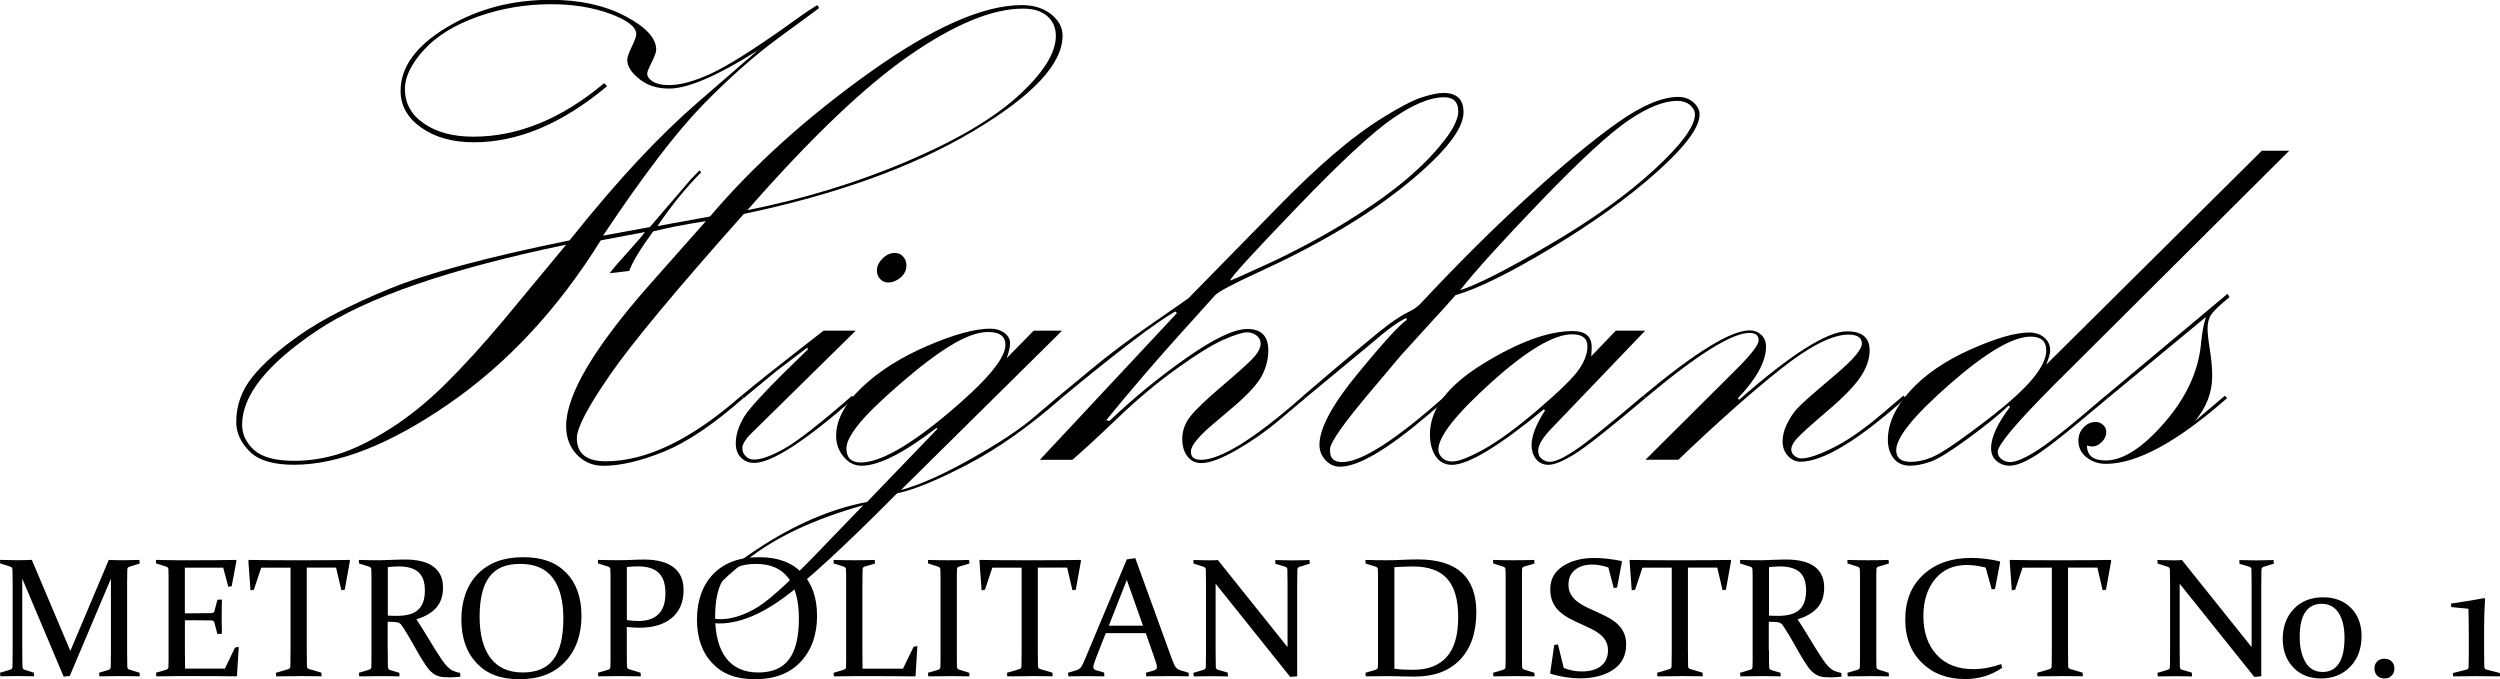
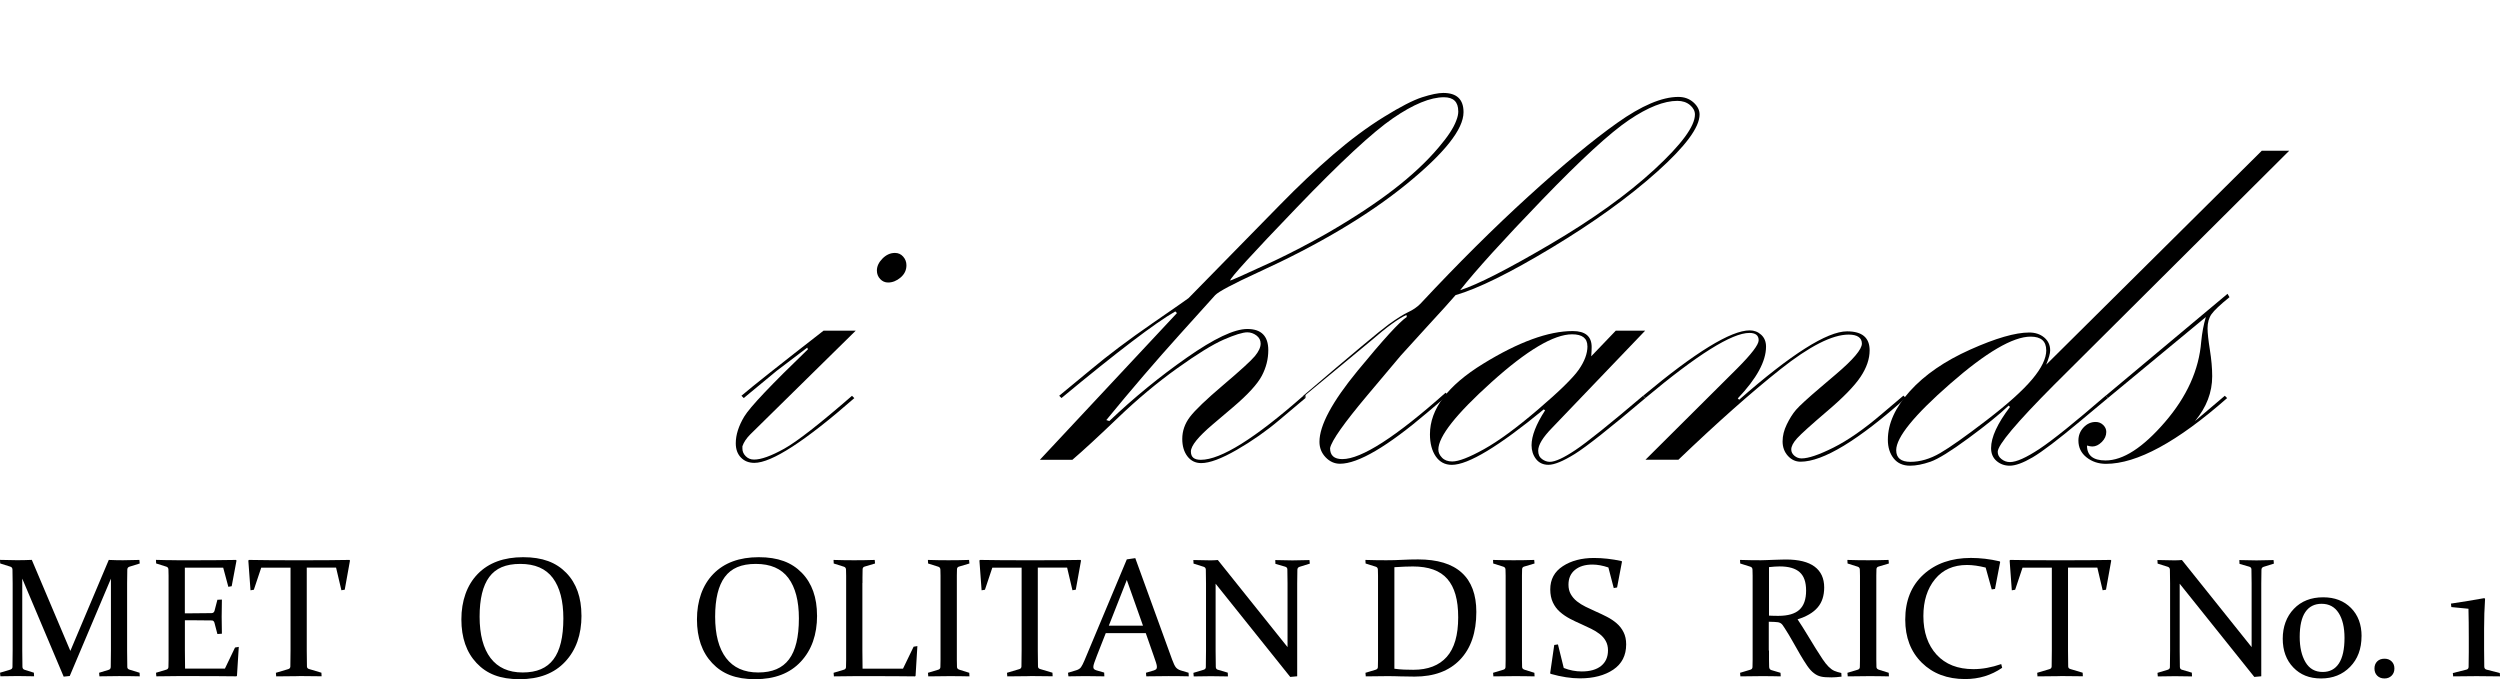
<svg xmlns="http://www.w3.org/2000/svg" id="Layer_2" viewBox="0 0 539.09 146.46">
  <g id="Layer_1-2" data-name="Layer_1">
    <g>
-       <path d="M159.88,85.34l.43.5c-6.44,5.68-12.17,9.53-17.18,11.56-5.01,2.03-9.35,3.04-13.03,3.04-2.29,0-4.2-.81-5.73-2.43-1.53-1.62-2.29-3.67-2.29-6.16,0-6.68,5.97-16.8,17.9-30.35l12.24-13.82c-4.34.67-8.14,1.41-11.38,2.22-2.82,3.87-4.53,6.71-5.15,8.52l-4.22.5c.95-1.24,2.31-2.83,4.08-4.76,1.77-1.93,2.94-3.3,3.51-4.12l-9.52,1.79c-9.21,14.8-20.15,26.56-32.82,35.29s-23.78,13.1-33.33,13.1c-4.49,0-7.69-.97-9.59-2.9-1.91-1.93-2.86-4.04-2.86-6.33,0-3.58,1.17-6.83,3.51-9.74,2.34-2.91,5.81-5.96,10.42-9.16,4.6-3.2,10.96-6.47,19.08-9.81,8.11-3.34,21.07-6.82,38.87-10.45,5.34-6.68,10.27-12.44,14.78-17.26,4.51-4.82,8.84-9.02,12.99-12.6l12.81-11.1c-8.69,5.49-15.06,8.23-19.12,8.23-2.58,0-4.73-.69-6.44-2.08-1.72-1.38-2.58-2.74-2.58-4.08,0-.57.32-1.53.97-2.86.64-1.34.97-2.24.97-2.72,0-1.53-1.86-2.98-5.58-4.37-3.72-1.38-7.99-2.08-12.81-2.08-5.49,0-10.75.89-15.79,2.68-5.04,1.79-8.91,4.19-11.63,7.19-2.72,3.01-4.08,5.8-4.08,8.38,0,3.1,1.37,5.6,4.12,7.48,2.74,1.89,6.29,2.83,10.63,2.83,9.64,0,19.04-3.84,28.21-11.53l.64.64c-9.64,8.07-19.21,12.1-28.71,12.1-4.58,0-8.36-1.05-11.35-3.15-2.98-2.1-4.47-4.75-4.47-7.95,0-5.11,3.29-9.65,9.88-13.64,6.59-3.98,14.06-5.98,22.41-5.98,6.3,0,11.68,1.17,16.14,3.51,4.46,2.34,6.69,4.75,6.69,7.23,0,.53-.32,1.43-.97,2.72-.64,1.29-.97,2.1-.97,2.43,0,.67.42,1.25,1.26,1.75.84.5,1.97.75,3.41.75,2.44,0,5.43-.81,8.97-2.43,3.54-1.62,8.92-4.99,16.14-10.09l3.51-2.51c.72-.52,1.84-1.26,3.37-2.22l.43.64-8.88,6.52c-5.15,3.77-10.57,8.57-16.25,14.4-5.68,5.83-12.84,15.21-21.48,28.15l10.09-1.84,8.81-10.27,1.86-1.94.43.36c-3.44,3.49-6.59,7.37-9.45,11.63l11.31-2.06c9.35-10.99,20.82-21.34,34.4-31.04,13.58-9.7,24.52-14.55,32.83-14.55,2.58,0,4.69.66,6.34,1.97,1.65,1.31,2.47,2.85,2.47,4.62,0,6.11-6.46,12.99-19.37,20.65-12.91,7.66-29.37,13.59-49.36,17.79-14.46,16.23-24.08,27.79-28.85,34.69-4.77,6.9-7.16,11.44-7.16,13.64,0,3.34,2.08,5.01,6.23,5.01,8.78,0,18.54-4.73,29.28-14.18ZM122.08,52.76c-25.3,5.25-43.27,11.47-53.91,18.65-10.64,7.18-15.96,13.9-15.96,20.15,0,2.1.86,3.93,2.58,5.48,1.72,1.55,4.61,2.33,8.66,2.33,3.25,0,6.47-.5,9.66-1.5,3.2-1,6.84-2.79,10.92-5.37s8.08-5.8,11.99-9.67c3.91-3.87,8.11-8.47,12.6-13.82l13.46-16.25ZM161.17,45.32c12.17-2.44,23.6-5.93,34.29-10.47s18.73-9.27,24.13-14.2c5.39-4.92,8.09-9.23,8.09-12.91,0-1.77-.62-3.19-1.86-4.27-1.24-1.08-2.98-1.61-5.23-1.61-6.59,0-14.72,3.35-24.41,10.04-9.69,6.69-21.36,17.83-35.01,33.41Z" />
      <path d="M160.38,85.84l-.5-.5c2.34-2,8.24-6.68,17.7-14.03h6.94l-22.71,22.34c-.86.86-1.43,1.72-1.72,2.58v.5c0,.62.24,1.17.72,1.65.48.48,1.07.72,1.79.72,1.53,0,3.69-.78,6.48-2.33,2.79-1.55,7.67-5.36,14.64-11.42l.5.5c-10.64,9.31-17.83,13.96-21.55,13.96-1.19,0-2.16-.38-2.9-1.15-.74-.76-1.11-1.79-1.11-3.08,0-1.81.61-3.73,1.83-5.76,1.22-2.03,5.8-6.86,13.73-14.5l-.15-.36-6.6,5.01-7.1,5.87ZM195.46,57.2c0,1.05-.42,1.93-1.27,2.65-.85.72-1.75,1.07-2.69,1.07-.66,0-1.23-.25-1.7-.75-.47-.5-.71-1.11-.71-1.83,0-.91.4-1.77,1.2-2.58.8-.81,1.7-1.22,2.69-1.22.71,0,1.3.26,1.77.79.47.53.71,1.15.71,1.86Z" />
-       <path d="M222.9,71.31h6.12l-34.75,34.36c4-1.07,9.09-3.34,15.26-6.81,6.17-3.47,10.77-6.55,13.81-9.22l5.06-4.3.5.5c-7.01,6.16-13.79,10.94-20.34,14.35-6.55,3.41-11.59,5.48-15.12,6.19-11.37,11.46-19.57,19-24.58,22.62-5.02,3.63-9.6,5.44-13.76,5.44-1.24,0-2.22-.28-2.94-.85-.72-.57-1.07-1.25-1.07-2.06,0-3.35,4.02-7.7,12.06-13.03,8.04-5.34,15.98-8.76,23.83-10.27l15.16-15.75-.19-.21c-7.09,5.44-12.49,8.16-16.18,8.16-1.49,0-2.77-.64-3.85-1.93-1.08-1.29-1.62-2.79-1.62-4.51,0-3.44,1.84-6.91,5.51-10.42,3.67-3.51,8.39-6.5,14.14-8.98,5.75-2.48,10.3-3.72,13.64-3.72,1.15,0,2.14.3,2.97.9.83.6,1.25,1.35,1.25,2.25,0,.76-.24,1.84-.73,3.22l5.82-5.94ZM186.13,108.96c-10.44,2.91-18.77,6.81-25,11.71-6.23,4.89-9.34,8.46-9.34,10.7,0,1.43,1.2,2.15,3.59,2.15s5.16-.87,8.01-2.61c2.85-1.74,7.99-6.53,15.41-14.35l7.33-7.59ZM182.51,96.64c0,2.06,1.03,3.09,3.08,3.09,4.1,0,10.33-3.49,18.69-10.48,8.35-6.99,12.53-11.94,12.53-14.86,0-1.87-1.24-2.8-3.72-2.8-2.2,0-4.86.95-7.98,2.84-3.13,1.89-6.84,4.7-11.13,8.43-4.29,3.73-7.28,6.66-8.95,8.79-1.67,2.13-2.51,3.79-2.51,4.99Z" />
      <path d="M228.9,85.84l-.5-.5,6.85-5.66c3.71-3.1,8.12-6.42,13.23-9.95,5.11-3.53,7.72-5.34,7.81-5.44l19.79-20.19c3.87-3.96,7.66-7.54,11.37-10.74,3.71-3.2,7.35-5.91,10.94-8.13,3.58-2.22,6.35-3.64,8.28-4.26,1.94-.62,3.45-.93,4.55-.93,2.92,0,4.37,1.38,4.37,4.15,0,3.68-4.11,8.85-12.33,15.54-8.22,6.68-18.85,13.01-31.9,18.97-5.5,2.53-8.6,4.18-9.32,4.94l-7.66,8.5c-5.2,5.77-10.47,11.91-15.82,18.44l.65.21c5.26-5,10.83-9.56,16.71-13.67,5.88-4.12,10.23-6.18,13.05-6.18,3.01,0,4.52,1.52,4.52,4.57,0,1.9-.46,3.75-1.4,5.53s-3,4.04-6.19,6.75l-4.37,3.71c-3.15,2.67-4.73,4.62-4.73,5.86s.72,1.79,2.15,1.79c4.3,0,11.67-4.61,22.12-13.82l.43.5-5.58,4.7c-2.86,2.42-5.94,4.58-9.24,6.48s-5.85,2.85-7.66,2.85c-1.24,0-2.23-.49-2.97-1.46s-1.11-2.23-1.11-3.75c0-1.71.55-3.3,1.65-4.75,1.1-1.45,3.5-3.75,7.2-6.89,3.7-3.14,5.97-5.21,6.8-6.21.83-1,1.25-1.9,1.25-2.71,0-.71-.3-1.3-.9-1.75-.6-.45-1.26-.68-1.97-.68-1,0-2.7.53-5.09,1.57-2.39,1.05-5.74,3.11-10.04,6.19-4.3,3.08-8.56,6.63-12.77,10.67-4.21,4.03-7.48,7.05-9.83,9.06h-7.01l29.56-31.64-.35-.36c-4.33,2.48-12.52,8.71-24.56,18.69ZM314.45,23.98c0-2-1.03-3.01-3.08-3.01-2.92,0-6.58,1.5-10.97,4.51-4.4,3.01-11.36,9.46-20.87,19.37-9.52,9.9-14.27,15.12-14.27,15.64,0,.1,3.16-1.31,9.47-4.22,3.73-1.77,7.48-3.72,11.26-5.87,5.79-3.34,10.64-6.53,14.56-9.56,3.92-3.03,7.15-6.05,9.68-9.06,1.96-2.29,3.23-4.22,3.8-5.8.29-.72.43-1.38.43-2Z" />
-       <path d="M281.52,85.84l-.5-.5c10.5-8.97,16.65-14.1,18.43-15.39,1.79-1.29,3.2-2.17,4.22-2.65,1.03-.48,1.9-1.07,2.61-1.79,8.11-8.69,15.89-16.42,23.34-23.2,7.45-6.78,13.8-12.04,19.08-15.79,5.27-3.75,9.68-5.62,13.21-5.62,1.29,0,2.37.39,3.26,1.18.88.79,1.32,1.66,1.32,2.61,0,2.77-3.05,6.88-9.16,12.35-6.11,5.47-13.67,10.92-22.7,16.36-9.02,5.44-15.94,8.85-20.76,10.24-1.1,1.29-3.13,3.53-6.08,6.73l-5.73,6.3-7.23,8.59c-5.01,5.97-7.69,9.76-8.02,11.38v.64c0,1.58.88,2.36,2.65,2.36,4.1,0,11.53-4.77,22.26-14.32l.5.5-4.37,3.72c-8.69,7.4-14.99,11.1-18.9,11.1-1.19,0-2.23-.47-3.11-1.4-.88-.93-1.32-2.04-1.32-3.33,0-3.53,2.74-8.64,8.23-15.32,5.49-6.68,9.02-10.55,10.6-11.6l-.07-.43c-1.72.76-4.25,2.6-7.59,5.51l-14.18,11.74ZM314.88,62.57c3.82-1.24,10.3-4.55,19.44-9.92,9.14-5.37,16.62-10.74,22.44-16.11,5.82-5.37,8.73-9.32,8.73-11.85,0-.76-.36-1.44-1.07-2.04-.72-.6-1.62-.9-2.72-.9-2.86,0-6.34,1.37-10.42,4.12-4.08,2.75-10.33,8.48-18.76,17.22-8.42,8.73-14.31,15.23-17.65,19.47Z" />
+       <path d="M281.52,85.84l-.5-.5c10.5-8.97,16.65-14.1,18.43-15.39,1.79-1.29,3.2-2.17,4.22-2.65,1.03-.48,1.9-1.07,2.61-1.79,8.11-8.69,15.89-16.42,23.34-23.2,7.45-6.78,13.8-12.04,19.08-15.79,5.27-3.75,9.68-5.62,13.21-5.62,1.29,0,2.37.39,3.26,1.18.88.79,1.32,1.66,1.32,2.61,0,2.77-3.05,6.88-9.16,12.35-6.11,5.47-13.67,10.92-22.7,16.36-9.02,5.44-15.94,8.85-20.76,10.24-1.1,1.29-3.13,3.53-6.08,6.73l-5.73,6.3-7.23,8.59c-5.01,5.97-7.69,9.76-8.02,11.38c0,1.58.88,2.36,2.65,2.36,4.1,0,11.53-4.77,22.26-14.32l.5.5-4.37,3.72c-8.69,7.4-14.99,11.1-18.9,11.1-1.19,0-2.23-.47-3.11-1.4-.88-.93-1.32-2.04-1.32-3.33,0-3.53,2.74-8.64,8.23-15.32,5.49-6.68,9.02-10.55,10.6-11.6l-.07-.43c-1.72.76-4.25,2.6-7.59,5.51l-14.18,11.74ZM314.88,62.57c3.82-1.24,10.3-4.55,19.44-9.92,9.14-5.37,16.62-10.74,22.44-16.11,5.82-5.37,8.73-9.32,8.73-11.85,0-.76-.36-1.44-1.07-2.04-.72-.6-1.62-.9-2.72-.9-2.86,0-6.34,1.37-10.42,4.12-4.08,2.75-10.33,8.48-18.76,17.22-8.42,8.73-14.31,15.23-17.65,19.47Z" />
      <path d="M348.41,71.31h6.34l-20.09,20.98c-1.98,2.03-2.97,3.66-2.97,4.89,0,.8.27,1.41.82,1.81.55.4,1.11.6,1.68.6,1.15,0,2.98-.84,5.51-2.53,2.53-1.69,7.4-5.59,14.61-11.72l.5.5c-7.66,6.49-12.74,10.51-15.24,12.06s-4.39,2.33-5.67,2.33c-1.14,0-2.04-.42-2.68-1.25-.64-.83-.96-1.83-.96-2.97,0-2,.97-4.51,2.92-7.52l-.29-.21c-9.68,7.97-16.29,11.96-19.82,11.96-1.48,0-2.63-.61-3.47-1.83-.83-1.22-1.25-2.8-1.25-4.76,0-5.44,3.82-10.51,11.47-15.21,7.64-4.7,14.08-7.05,19.33-7.05,2.71,0,4.07,1.15,4.07,3.44,0,.53-.03,1.19-.09,2l5.28-5.51ZM342.3,74.66c0-1.71-1.09-2.57-3.29-2.57-3.95,0-9.75,3.44-17.39,10.32-7.64,6.88-11.46,11.72-11.46,14.53,0,.62.26,1.2.79,1.75s1.26.82,2.21.82c1.38,0,3.66-.88,6.82-2.64,3.17-1.76,7.06-4.62,11.68-8.57,4.62-3.95,7.55-6.82,8.79-8.6,1.24-1.79,1.86-3.46,1.86-5.03Z" />
      <path d="M354.33,85.34c11.26-9.4,18.92-14.1,22.98-14.1.95,0,1.78.32,2.47.95.69.63,1.04,1.49,1.04,2.56,0,3.17-2.03,6.89-6.09,11.16l.29.29c11.21-9.83,18.97-14.75,23.27-14.75,3.25,0,4.87,1.36,4.87,4.09,0,1.87-.66,3.78-1.97,5.74-1.31,1.96-3.71,4.43-7.2,7.39-3.48,2.97-5.64,4.92-6.48,5.85s-1.25,1.74-1.25,2.4c0,.53.23.98.68,1.36.45.38.97.57,1.54.57,1.48,0,3.77-.78,6.87-2.33,3.1-1.55,6.59-3.97,10.45-7.27l4.65-3.94.5.5c-10.26,9.16-17.83,13.75-22.69,13.75-1.05,0-1.96-.42-2.72-1.25-.76-.84-1.15-1.88-1.15-3.12s.3-2.42.9-3.66c.6-1.24,1.26-2.3,2-3.16.74-.86,2.52-2.49,5.33-4.88l3.29-2.8c3.72-3.16,5.58-5.36,5.58-6.6s-.95-1.94-2.86-1.94c-3.53,0-8.44,2.5-14.74,7.5-6.3,5-13.62,11.5-21.97,19.49h-7.1l19.76-19.67c3.1-3.11,4.65-5.14,4.65-6.1,0-1.05-.67-1.58-2-1.58-3.77,0-11.24,4.68-22.41,14.03l-.5-.5Z" />
      <path d="M487.77,32.5h5.87l-50.76,50.54c-8.07,8.11-12.1,12.91-12.1,14.39,0,.62.27,1.15.82,1.57.55.43,1.15.64,1.82.64,1.38,0,3.51-.95,6.39-2.86,2.88-1.91,7.62-5.73,14.24-11.46l.5.5-5.94,4.96c-4.82,4.03-8.26,6.64-10.31,7.84-2.05,1.2-3.7,1.8-4.94,1.8-1.1,0-2.04-.34-2.83-1.02-.79-.68-1.18-1.61-1.18-2.77,0-2.34,1.36-5.3,4.08-8.88l-.29-.29c-2,1.91-4.9,4.26-8.7,7.05-3.79,2.79-6.51,4.47-8.16,5.05-1.65.57-3.11.86-4.4.86-1.53,0-2.71-.53-3.54-1.58-.83-1.05-1.25-2.39-1.25-4.01,0-3.48,1.59-6.98,4.76-10.49,3.17-3.51,7.5-6.49,12.99-8.95,5.49-2.46,9.74-3.69,12.74-3.69,1.29,0,2.36.36,3.22,1.07.86.72,1.29,1.65,1.29,2.79,0,.67-.29,1.69-.86,3.08l46.54-46.18ZM441.24,75.53c0-1.96-1.12-2.94-3.36-2.94-3.82,0-9.61,3.39-17.36,10.17-7.76,6.78-11.63,11.55-11.63,14.32,0,1.67,1.03,2.51,3.08,2.51s4.24-.63,6.41-1.9c2.17-1.26,5.51-3.63,10.02-7.09,4.51-3.46,7.78-6.39,9.81-8.81,2.03-2.41,3.04-4.5,3.04-6.26Z" />
      <path d="M454.56,85.84l-.5-.5,26.27-21.98.43.72c-2,1.62-3.29,2.84-3.87,3.65-.57.81-.86,1.84-.86,3.08,0,1,.17,2.54.5,4.62.33,2.08.5,3.98.5,5.7,0,3.49-1.24,6.71-3.72,9.68l6.44-5.47.5.5c-10.74,9.45-19.45,14.18-26.13,14.18-1.62,0-3.02-.47-4.19-1.4s-1.75-2.14-1.75-3.62c0-1.1.37-2.04,1.11-2.83.74-.79,1.61-1.18,2.61-1.18.62,0,1.16.21,1.61.64.45.43.68.93.68,1.5,0,.81-.32,1.54-.97,2.18s-1.32.97-2.04.97c-.29,0-.67-.07-1.15-.21,0,2.15,1.33,3.22,4.01,3.22,3.77,0,8.03-2.75,12.78-8.25,4.75-5.5,7.36-11.29,7.84-17.37.19-1.96.53-3.73,1-5.31l-21.12,17.47Z" />
    </g>
    <g>
      <path d="M23.46,120.74c1.12.05,2.14.07,3.04.07s2.07-.02,3.56-.07l.07.77-2.25.7c-.27.1-.42.3-.43.61-.02.79-.04,1.78-.04,2.97v14.51c0,1.41.01,2.6.04,3.56.01.27.18.46.5.55l2.15.66.04.77c-1.58-.04-3.08-.05-4.52-.05s-2.81.02-4.18.05l-.07-.77,2.06-.63c.29-.08.44-.29.45-.63.02-.94.04-2.12.04-3.53v-15.5l-8.88,20.99-1.31.14-8.93-21.14v15.5c0,1.41.01,2.58.04,3.53.01.33.17.54.47.63l2,.63.04.77c-1.42-.04-2.61-.05-3.56-.05s-2.17.02-3.71.05l-.07-.77,2.2-.66c.31-.1.47-.28.48-.55.02-.97.04-2.15.04-3.56v-14.51c0-1.19-.01-2.18-.04-2.97-.01-.31-.16-.51-.43-.61l-2.22-.7-.04-.77c1.54.05,2.76.07,3.65.07,1.03,0,2.1-.02,3.21-.07l8.31,19.63,8.29-19.63Z" />
      <path d="M38.07,120.81h4.35c2.67,0,5.49-.02,8.47-.07l.11.14-1.04,5.53-.72.13-1.11-4.13h-8.27v9.84h1.63c1.24,0,2.62-.01,4.15-.04.31-.01.51-.17.61-.46l.63-2.42.97-.04c-.04,1.67-.05,2.91-.05,3.71s.02,1.99.05,3.65l-.97.07-.64-2.45c-.1-.31-.28-.47-.55-.48-1.55-.02-2.95-.04-4.21-.04h-1.61v6.51c0,1.32.01,2.63.04,3.92h8.59l2.18-4.55.81-.14-.39,6.23-.13.12c-3.09-.04-5.94-.05-8.56-.05h-4.26c-1.44,0-2.92.02-4.44.05l-.07-.77,2.2-.66c.3-.08.46-.27.48-.55.01-.48.02-1.01.03-1.6s0-1.24,0-1.96v-14.51c0-.61,0-1.16,0-1.65s-.01-.93-.03-1.33c-.01-.31-.15-.51-.43-.61l-2.22-.7-.04-.77c1.54.05,3.02.07,4.44.07Z" />
      <path d="M64.43,145.8c-1.47,0-3.09.02-4.87.05l-.07-.77,2.65-.79c.3-.08.45-.27.47-.55.02-.91.04-2.06.04-3.47v-17.86h-6.32l-1.59,4.76-.72.12-.47-6.41.13-.14c2.94.05,5.75.07,8.43.07h4.78c2.67,0,5.5-.02,8.47-.07l.11.14-1.13,6.28-.72.12-1.15-4.89h-6.32v17.86c0,1.41.01,2.57.04,3.47.01.29.17.47.47.55l2.65.79.04.77c-1.85-.04-3.48-.05-4.9-.05Z" />
-       <path d="M83.62,140.3c0,.72,0,1.36,0,1.93,0,.57.01,1.09.03,1.56.01.37.17.6.47.7l1.99.59.05.77c-1.42-.04-2.84-.05-4.26-.05s-2.92.02-4.44.05l-.07-.77,2.2-.66c.3-.08.46-.27.48-.55.01-.48.02-1.01.03-1.6s0-1.24,0-1.96v-14.51c0-.61,0-1.16,0-1.65s-.01-.93-.03-1.33c-.01-.31-.15-.51-.43-.61l-2.22-.7-.04-.77c1.54.05,3.04.07,4.51.07.29,0,.66,0,1.1-.03.45-.02.99-.04,1.63-.06.65-.02,1.19-.04,1.63-.05s.78-.02,1.03-.02c2.75,0,4.81.51,6.19,1.54,1.37,1.03,2.06,2.52,2.06,4.49,0,1.78-.47,3.22-1.42,4.32-.94,1.1-2.38,1.95-4.32,2.55.76,1.15,1.46,2.25,2.1,3.32.64,1.07,1.24,2.05,1.79,2.93.55.89,1.05,1.67,1.51,2.35.46.68.88,1.22,1.28,1.61.2.2.41.38.61.53.2.15.41.27.64.37.22.1.45.18.7.25s.52.14.81.21l.05.79c-.86.11-1.58.16-2.17.16-.49,0-.92-.01-1.29-.04-.37-.02-.7-.07-.99-.14-.29-.07-.55-.16-.79-.28-.24-.11-.47-.26-.7-.44-.5-.37-.98-.9-1.46-1.6-.48-.7-.97-1.49-1.49-2.37-.51-.88-1.05-1.82-1.61-2.82-.56-1-1.14-1.97-1.76-2.93-.18-.29-.34-.51-.46-.68s-.27-.3-.42-.39c-.15-.09-.33-.16-.53-.2-.2-.04-.46-.06-.77-.07l-1.25-.04v6.21ZM83.62,132.75c.73.04,1.4.05,2.02.05,2.06,0,3.58-.44,4.54-1.32s1.44-2.25,1.44-4.12-.46-3.14-1.38-3.97c-.92-.83-2.36-1.25-4.31-1.25-.33,0-.69.01-1.07.04-.38.02-.79.06-1.23.11v10.47Z" />
      <path d="M125.39,132.73c0,4.13-1.17,7.45-3.52,9.96-2.34,2.51-5.62,3.77-9.83,3.77s-7.09-1.16-9.27-3.48c-2.19-2.32-3.28-5.46-3.28-9.42s1.18-7.39,3.53-9.8,5.62-3.61,9.79-3.61,7.1,1.12,9.29,3.37c2.19,2.25,3.28,5.32,3.28,9.21ZM103.42,132.96c0,3.89.79,6.87,2.36,8.94,1.58,2.07,3.88,3.11,6.93,3.11s5.21-.94,6.63-2.82c1.43-1.88,2.14-4.83,2.14-8.85,0-3.77-.76-6.67-2.27-8.7-1.52-2.03-3.85-3.04-7.02-3.04s-5.29.94-6.69,2.82c-1.39,1.88-2.08,4.73-2.08,8.55Z" />
-       <path d="M135.17,140.3c0,.72,0,1.36,0,1.93,0,.57.01,1.09.03,1.54.01.27.17.46.47.55l2.47.75.04.77c-1.73-.04-3.31-.05-4.73-.05s-2.92.02-4.44.05l-.07-.77,2.2-.66c.31-.1.47-.28.48-.55.01-.48.02-1.01.03-1.6s0-1.24,0-1.96v-14.51c0-.61,0-1.16,0-1.65s-.01-.93-.03-1.33c-.01-.31-.15-.51-.43-.61l-2.22-.7-.04-.77c1.54.05,3.04.07,4.51.07.99,0,1.94-.02,2.86-.07.92-.05,1.76-.07,2.52-.07,2.83,0,4.96.55,6.41,1.66,1.45,1.1,2.17,2.75,2.17,4.93,0,2.57-.84,4.56-2.51,5.98-1.68,1.42-4.03,2.13-7.05,2.13-.83,0-1.72-.05-2.68-.16v5.1ZM135.17,133.7c.83.14,1.66.21,2.47.21,1.91,0,3.36-.49,4.36-1.48,1-.98,1.49-2.49,1.49-4.52s-.47-3.39-1.42-4.35c-.95-.95-2.44-1.43-4.48-1.43-.8,0-1.6.05-2.42.14v11.42Z" />
      <path d="M176.19,132.73c0,4.13-1.17,7.45-3.52,9.96-2.34,2.51-5.62,3.77-9.83,3.77s-7.09-1.16-9.27-3.48c-2.19-2.32-3.28-5.46-3.28-9.42s1.18-7.39,3.53-9.8,5.62-3.61,9.79-3.61,7.1,1.12,9.29,3.37c2.19,2.25,3.28,5.32,3.28,9.21ZM154.21,132.96c0,3.89.79,6.87,2.36,8.94,1.58,2.07,3.88,3.11,6.93,3.11s5.21-.94,6.63-2.82c1.43-1.88,2.14-4.83,2.14-8.85,0-3.77-.76-6.67-2.27-8.7-1.52-2.03-3.85-3.04-7.02-3.04s-5.29.94-6.69,2.82c-1.39,1.88-2.08,4.73-2.08,8.55Z" />
      <path d="M185.96,125.72v14.55c0,1.32.01,2.63.04,3.92h8.72l2.29-4.74.81-.13-.39,6.41-.11.12c-3.09-.04-5.95-.05-8.57-.05h-4.49c-1.44,0-2.92.02-4.44.05l-.07-.77,2.2-.66c.3-.08.46-.27.48-.55.01-.48.02-1.01.03-1.6,0-.59,0-1.24,0-1.96v-14.51c0-.61,0-1.16,0-1.65,0-.49-.02-.93-.03-1.33-.01-.31-.16-.51-.43-.61l-2.22-.7-.04-.77c1.54.05,3.02.07,4.44.07s2.91-.02,4.44-.07l.07.77-2.22.66c-.29.07-.44.26-.46.55-.01.42-.02,1.03-.03,1.83,0,.8,0,1.19,0,1.16Z" />
      <path d="M206.33,140.3c0,.72,0,1.37,0,1.95,0,.58.01,1.12.03,1.59.01.3.22.5.63.61l2.02.63.04.77c-1.54-.04-3.02-.05-4.44-.05s-2.92.02-4.44.05l-.07-.77,2.2-.66c.3-.08.46-.27.48-.55.01-.48.02-1.01.03-1.6,0-.59,0-1.24,0-1.96v-14.51c0-.61,0-1.16,0-1.65,0-.49-.02-.93-.03-1.33-.01-.31-.16-.51-.43-.61l-2.22-.7-.04-.77c1.54.05,3.02.07,4.44.07s2.91-.02,4.44-.07l.07.77-2.22.66c-.29.07-.44.26-.46.55-.01.42-.02.87-.03,1.37s0,1.04,0,1.62v14.59Z" />
      <path d="M222.08,145.8c-1.47,0-3.09.02-4.87.05l-.07-.77,2.65-.79c.3-.08.45-.27.47-.55.02-.91.04-2.06.04-3.47v-17.86h-6.32l-1.59,4.76-.72.12-.47-6.41.12-.14c2.94.05,5.75.07,8.43.07h4.78c2.67,0,5.5-.02,8.47-.07l.11.14-1.13,6.28-.72.12-1.15-4.89h-6.32v17.86c0,1.41.01,2.57.04,3.47.01.29.17.47.47.55l2.65.79.04.77c-1.85-.04-3.48-.05-4.9-.05Z" />
      <path d="M244.81,120.36l7.95,21.89c.3.82.57,1.38.81,1.67.25.29.59.51,1.05.65l1.68.5.04.77c-1.56-.04-3.01-.05-4.35-.05s-2.96.02-4.81.05l-.07-.77,1.7-.5c.24-.08.41-.18.51-.28s.15-.26.15-.47c0-.24-.06-.55-.19-.94-.13-.39-.3-.9-.53-1.55l-1.68-4.8h-8.63l-1.88,4.78c-.25.67-.45,1.2-.59,1.59-.14.39-.21.7-.21.93,0,.2.06.36.17.46s.28.19.51.26l1.66.48.04.81c-1.69-.04-3.08-.05-4.15-.05s-2.27.02-3.6.05l-.09-.77,1.81-.55c.45-.14.79-.36,1-.66.21-.3.45-.76.72-1.4l9.15-21.84,1.84-.27ZM239.1,134.92h7.37l-3.49-9.86-3.88,9.86Z" />
      <path d="M262.13,125.84v14.46c0,1.41.01,2.58.04,3.51.01.33.16.54.45.61l2.13.63.04.81c-1.49-.04-2.71-.05-3.67-.05s-2.17.02-3.71.05l-.07-.77,2.2-.66c.31-.1.47-.28.48-.55.02-.97.04-2.15.04-3.56v-14.51c0-1.19-.01-2.18-.04-2.97-.01-.31-.16-.51-.43-.61l-2.22-.7-.04-.77c1.54.05,2.76.07,3.65.07.54,0,1.08-.02,1.63-.07l15.03,18.78v-13.8c0-1.16-.01-2.15-.04-2.99-.01-.27-.17-.46-.46-.55l-2.11-.61-.04-.82c1.53.05,2.76.07,3.71.07s2.18-.02,3.67-.07l.07.77-2.25.7c-.27.1-.42.3-.43.61-.02.79-.04,1.78-.04,2.97v20.01l-1.5.14-16.09-20.1Z" />
      <path d="M298.95,145.8c-1.44,0-2.92.02-4.44.05l-.07-.77,2.2-.66c.31-.1.47-.28.48-.55.01-.48.02-1.01.03-1.6,0-.59,0-1.24,0-1.96v-14.51c0-.61,0-1.16,0-1.65,0-.49-.02-.93-.03-1.33-.01-.31-.16-.51-.43-.61l-2.22-.7-.04-.77c1.54.05,3.04.07,4.49.07,1.19,0,2.34-.03,3.45-.09s2.25-.09,3.42-.09c4.17,0,7.31.95,9.41,2.86,2.1,1.9,3.15,4.73,3.15,8.47,0,4.42-1.17,7.84-3.5,10.28-2.33,2.44-5.6,3.66-9.81,3.66-1.16,0-2.19-.02-3.09-.05-.91-.04-1.91-.05-3-.05ZM300.67,144.2c.7.1,1.39.16,2.07.19.67.03,1.35.04,2.03.04,3.15,0,5.55-.93,7.2-2.78s2.47-4.7,2.47-8.53-.78-6.48-2.34-8.28-4.04-2.69-7.43-2.69c-.54,0-1.13.01-1.78.04-.65.02-1.39.07-2.21.12v21.89Z" />
      <path d="M328.19,140.3c0,.72,0,1.37,0,1.95,0,.58.01,1.12.03,1.59.01.3.22.5.63.61l2.02.63.04.77c-1.54-.04-3.02-.05-4.44-.05s-2.92.02-4.44.05l-.07-.77,2.2-.66c.3-.08.46-.27.48-.55.01-.48.02-1.01.03-1.6,0-.59,0-1.24,0-1.96v-14.51c0-.61,0-1.16,0-1.65,0-.49-.02-.93-.03-1.33-.01-.31-.16-.51-.43-.61l-2.22-.7-.04-.77c1.54.05,3.02.07,4.44.07s2.91-.02,4.44-.07l.07.77-2.22.66c-.29.07-.44.26-.46.55-.01.42-.02.87-.03,1.37s0,1.04,0,1.62v14.59Z" />
      <path d="M346.84,122.37c-1.25-.42-2.4-.63-3.45-.63-1.58,0-2.83.38-3.77,1.15s-1.4,1.83-1.4,3.19c0,.78.16,1.46.49,2.04.33.58.77,1.1,1.32,1.54s1.18.83,1.89,1.18c.7.35,1.43.69,2.18,1.02.82.36,1.62.74,2.4,1.14.78.4,1.48.87,2.1,1.4.63.54,1.13,1.18,1.5,1.93.38.75.56,1.63.56,2.63,0,2.37-.93,4.19-2.78,5.44-1.86,1.25-4.26,1.88-7.2,1.88-1.9,0-4-.32-6.3-.97l-.11-.14.88-6.09.8-.12,1.25,5.08c1.26.5,2.56.75,3.88.75,1.78,0,3.17-.39,4.16-1.18s1.5-1.91,1.5-3.37c0-.76-.16-1.43-.48-2.01-.32-.58-.75-1.08-1.3-1.5-.54-.42-1.16-.8-1.85-1.14-.69-.34-1.41-.68-2.15-1.01-.83-.36-1.65-.75-2.43-1.16-.79-.42-1.5-.9-2.14-1.46-.64-.55-1.15-1.24-1.53-2.04-.38-.81-.57-1.75-.57-2.82,0-2.16.9-3.83,2.71-5.01,1.81-1.18,4.05-1.77,6.72-1.77,1.89,0,3.86.22,5.92.66l.12.12-1.06,5.58-.72.13-1.16-4.46Z" />
-       <path d="M362.27,145.8c-1.47,0-3.09.02-4.87.05l-.07-.77,2.65-.79c.3-.08.45-.27.47-.55.02-.91.04-2.06.04-3.47v-17.86h-6.32l-1.59,4.76-.72.12-.47-6.41.12-.14c2.94.05,5.75.07,8.43.07h4.78c2.67,0,5.5-.02,8.47-.07l.11.14-1.13,6.28-.72.12-1.15-4.89h-6.32v17.86c0,1.41.01,2.57.04,3.47.01.29.17.47.47.55l2.65.79.04.77c-1.85-.04-3.48-.05-4.9-.05Z" />
      <path d="M381.46,140.3c0,.72,0,1.36,0,1.93,0,.57.01,1.09.03,1.56.01.37.17.6.46.7l1.99.59.05.77c-1.42-.04-2.84-.05-4.26-.05s-2.92.02-4.44.05l-.07-.77,2.2-.66c.3-.08.46-.27.48-.55.01-.48.02-1.01.03-1.6,0-.59,0-1.24,0-1.96v-14.51c0-.61,0-1.16,0-1.65,0-.49-.02-.93-.03-1.33-.01-.31-.16-.51-.43-.61l-2.22-.7-.04-.77c1.54.05,3.04.07,4.51.07.29,0,.66,0,1.1-.03.45-.02.99-.04,1.63-.06.65-.02,1.19-.04,1.63-.05.43-.01.78-.02,1.03-.02,2.75,0,4.81.51,6.19,1.54,1.37,1.03,2.06,2.52,2.06,4.49,0,1.78-.47,3.22-1.42,4.32-.94,1.1-2.38,1.95-4.32,2.55.76,1.15,1.46,2.25,2.1,3.32.64,1.07,1.24,2.05,1.79,2.93.55.89,1.05,1.67,1.51,2.35.46.68.88,1.22,1.28,1.61.2.2.41.38.61.53.2.15.41.27.63.37.22.1.45.18.7.25s.52.14.81.21l.05.79c-.86.11-1.58.16-2.17.16-.49,0-.92-.01-1.29-.04-.37-.02-.7-.07-.99-.14-.29-.07-.55-.16-.79-.28s-.47-.26-.7-.44c-.5-.37-.98-.9-1.46-1.6-.48-.7-.97-1.49-1.49-2.37-.51-.88-1.05-1.82-1.61-2.82-.56-1-1.14-1.97-1.76-2.93-.18-.29-.34-.51-.46-.68s-.27-.3-.42-.39c-.15-.09-.33-.16-.53-.2-.2-.04-.46-.06-.77-.07l-1.25-.04v6.21ZM381.46,132.75c.73.04,1.4.05,2.02.05,2.06,0,3.58-.44,4.54-1.32s1.44-2.25,1.44-4.12-.46-3.14-1.38-3.97-2.36-1.25-4.31-1.25c-.33,0-.69.01-1.07.04-.38.02-.79.06-1.24.11v10.47Z" />
      <path d="M404.6,140.3c0,.72,0,1.37,0,1.95,0,.58.01,1.12.03,1.59.01.3.22.5.63.61l2.02.63.04.77c-1.54-.04-3.02-.05-4.44-.05s-2.92.02-4.44.05l-.07-.77,2.2-.66c.3-.08.46-.27.48-.55.01-.48.02-1.01.03-1.6,0-.59,0-1.24,0-1.96v-14.51c0-.61,0-1.16,0-1.65,0-.49-.02-.93-.03-1.33-.01-.31-.16-.51-.43-.61l-2.22-.7-.04-.77c1.54.05,3.02.07,4.44.07s2.91-.02,4.44-.07l.07.77-2.22.66c-.29.07-.44.26-.46.55-.01.42-.02.87-.03,1.37s0,1.04,0,1.62v14.59Z" />
      <path d="M430.21,126.99l-.72.11-1.31-4.71c-1.48-.37-2.82-.56-4.03-.56-2.92,0-5.22,1.02-6.89,3.06-1.67,2.04-2.51,4.69-2.51,7.95,0,3.48.96,6.26,2.86,8.34,1.91,2.08,4.55,3.11,7.93,3.11,1.9,0,3.9-.36,6-1.09l.2.8c-2.35,1.62-5.01,2.43-7.98,2.43-3.85,0-6.97-1.18-9.35-3.53-2.38-2.35-3.57-5.45-3.57-9.29,0-4.09,1.31-7.33,3.93-9.72,2.62-2.39,6.03-3.58,10.23-3.58,2.02,0,4.08.24,6.19.73l.12.14-1.11,5.78Z" />
      <path d="M444.23,145.8c-1.47,0-3.09.02-4.87.05l-.07-.77,2.65-.79c.3-.08.45-.27.47-.55.02-.91.04-2.06.04-3.47v-17.86h-6.32l-1.59,4.76-.72.12-.47-6.41.12-.14c2.94.05,5.75.07,8.43.07h4.78c2.67,0,5.5-.02,8.47-.07l.11.14-1.13,6.28-.72.12-1.15-4.89h-6.32v17.86c0,1.41.01,2.57.04,3.47.01.29.17.47.47.55l2.65.79.04.77c-1.85-.04-3.48-.05-4.9-.05Z" />
      <path d="M470.02,125.84v14.46c0,1.41.01,2.58.04,3.51.01.33.16.54.45.61l2.13.63.04.81c-1.49-.04-2.71-.05-3.67-.05s-2.17.02-3.71.05l-.07-.77,2.2-.66c.31-.1.47-.28.48-.55.02-.97.04-2.15.04-3.56v-14.51c0-1.19-.01-2.18-.04-2.97-.01-.31-.16-.51-.43-.61l-2.22-.7-.04-.77c1.54.05,2.76.07,3.65.07.54,0,1.08-.02,1.63-.07l15.03,18.78v-13.8c0-1.16-.01-2.15-.04-2.99-.01-.27-.17-.46-.46-.55l-2.11-.61-.04-.82c1.53.05,2.76.07,3.71.07s2.18-.02,3.67-.07l.07.77-2.25.7c-.27.1-.42.3-.43.61-.02.79-.04,1.78-.04,2.97v20.01l-1.5.14-16.09-20.1Z" />
      <path d="M509.23,137.19c0,2.72-.82,4.92-2.46,6.6-1.64,1.68-3.73,2.51-6.26,2.51s-4.47-.79-5.99-2.37c-1.52-1.58-2.28-3.65-2.28-6.2s.8-4.77,2.39-6.43c1.59-1.67,3.71-2.5,6.33-2.5,2.48,0,4.48.77,6,2.3,1.52,1.53,2.28,3.56,2.28,6.09ZM495.9,137.35c0,2.23.42,4.05,1.25,5.45.83,1.4,2.07,2.1,3.71,2.1,1.53,0,2.7-.62,3.5-1.85.8-1.24,1.2-3.06,1.2-5.49,0-2.28-.42-4.07-1.27-5.39s-2.07-1.97-3.67-1.97c-1.52,0-2.69.59-3.5,1.77-.81,1.18-1.22,2.97-1.22,5.37Z" />
      <path d="M514.19,142.04c.62,0,1.13.19,1.53.58.4.39.6.9.6,1.53s-.2,1.15-.6,1.55c-.4.4-.91.6-1.53.6-.66,0-1.18-.2-1.58-.6s-.59-.92-.59-1.55.2-1.14.59-1.53.92-.58,1.58-.58Z" />
      <path d="M528.6,130.91l-.09-.75c2.4-.36,4.8-.75,7.2-1.18l.16.14c-.14,2.09-.21,4.24-.21,6.46v4.37c0,1.58.01,2.85.04,3.81.01.35.18.56.5.64l2.85.73.05.72c-2.21-.04-3.9-.05-5.06-.05s-2.85.02-5.05.05l-.07-.72,2.92-.73c.31-.08.47-.27.48-.57.02-.97.04-2.04.04-3.22v-2.97c0-2.4-.02-4.52-.07-6.37l-3.67-.36Z" />
    </g>
  </g>
</svg>